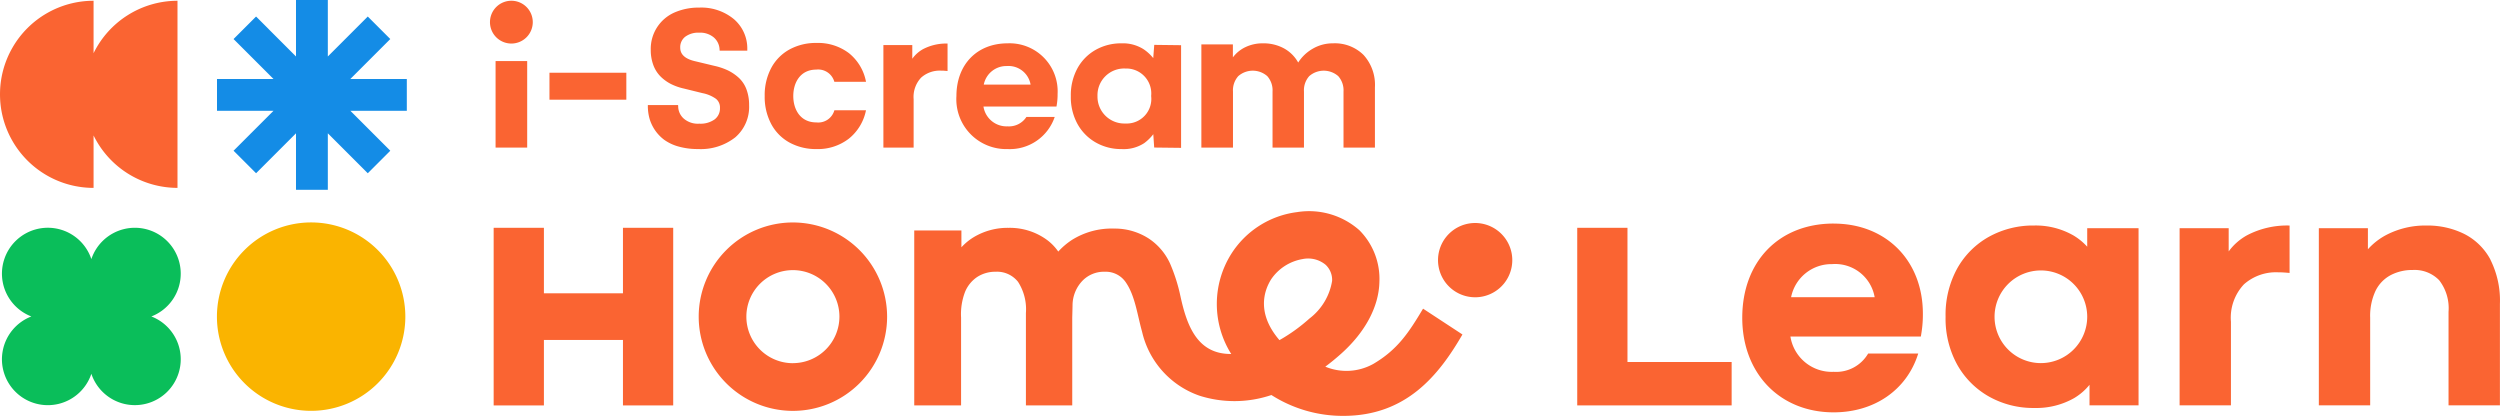
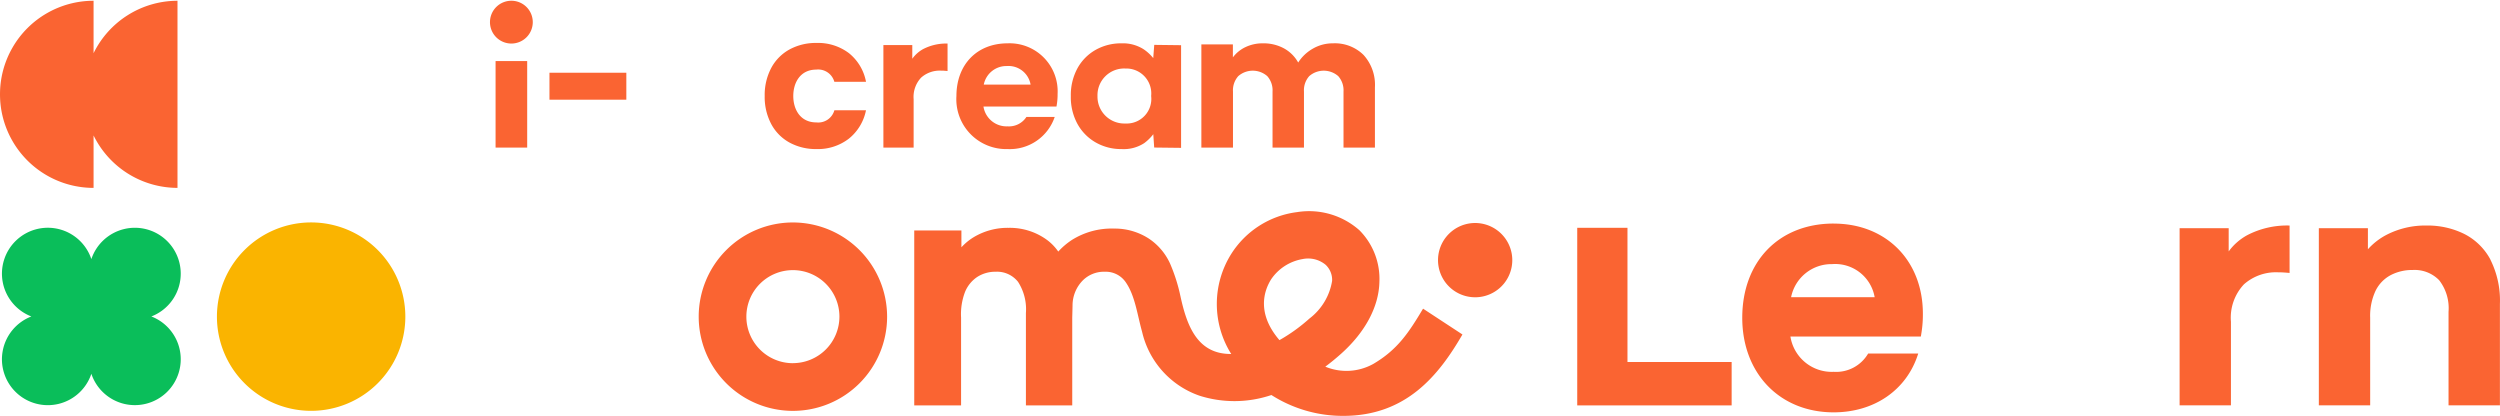
<svg xmlns="http://www.w3.org/2000/svg" width="277.571" height="46.173" viewBox="0 0 277.571 46.173">
  <defs>
    <clipPath id="a">
      <rect width="277.571" height="46.173" fill="none" />
    </clipPath>
  </defs>
  <g transform="translate(0 0)">
    <g transform="translate(0 0)" clip-path="url(#a)">
      <path d="M10.389,5.893V.07a10.388,10.388,0,1,0,0,20.777V15.023a10.389,10.389,0,0,0,9.318,5.823V.07a10.389,10.389,0,0,0-9.318,5.823" transform="translate(0 0.014)" fill="#fa6432" />
      <path d="M30.45,41.414A10.459,10.459,0,1,1,40.907,30.955,10.458,10.458,0,0,1,30.45,41.414" transform="translate(4.097 4.2)" fill="#fab400" />
-       <path d="M19.995,12.3h6.273l-4.435,4.434,2.5,2.5L28.766,14.8v6.272H32.3V14.8l4.435,4.435,2.5-2.5L34.8,12.3h6.27V8.768H34.8l4.434-4.434-2.5-2.5L32.3,6.27V0H28.766V6.27L24.332,1.835l-2.5,2.5,4.435,4.434H19.995Z" transform="translate(4.098 0)" fill="#148ce6" />
      <path d="M16.766,30.835a5.093,5.093,0,1,0-6.66-6.367,5.094,5.094,0,1,0-6.661,6.367A5.094,5.094,0,1,0,10.106,37.2a5.093,5.093,0,1,0,6.66-6.366" transform="translate(0.037 4.301)" fill="#0abe5a" />
      <rect width="3.51" height="9.606" transform="translate(55.023 6.78)" fill="#fa6432" />
      <rect width="8.535" height="2.994" transform="translate(61.006 8.075)" fill="#fa6432" />
      <path d="M128.709,5.285a4.529,4.529,0,0,0-3.4-1.292,4.383,4.383,0,0,0-2.238.594,4.625,4.625,0,0,0-1.621,1.539,3.984,3.984,0,0,0-1.592-1.58,4.747,4.747,0,0,0-2.309-.553,4.4,4.4,0,0,0-1.95.419,3.752,3.752,0,0,0-1.4,1.14V4.115H110.7V15.568h3.51V9.349a2.364,2.364,0,0,1,.586-1.713,2.444,2.444,0,0,1,3.222,0,2.369,2.369,0,0,1,.584,1.713v6.219h3.489V9.349a2.364,2.364,0,0,1,.584-1.713,2.446,2.446,0,0,1,3.223,0,2.369,2.369,0,0,1,.584,1.713v6.219h3.488V8.877a4.928,4.928,0,0,0-1.262-3.592" transform="translate(22.686 0.818)" fill="#fa6432" />
      <path d="M47.525.069A2.376,2.376,0,1,0,49.9,2.445,2.376,2.376,0,0,0,47.525.069" transform="translate(9.253 0.014)" fill="#fa6432" />
      <path d="M107.821,5.634a4.81,4.81,0,0,0-1.084-.994,4.286,4.286,0,0,0-2.429-.647,5.742,5.742,0,0,0-2.87.719,5.252,5.252,0,0,0-2.022,2.035,6.226,6.226,0,0,0-.745,3.115,6.177,6.177,0,0,0,.745,3.093A5.31,5.31,0,0,0,101.438,15a5.664,5.664,0,0,0,2.87.733,4.156,4.156,0,0,0,2.512-.66,5.018,5.018,0,0,0,1.007-.992l.1,1.482,2.986.035V4.2l-2.98-.036Zm-3.089,7.26a2.981,2.981,0,0,1-3.1-3.052,2.962,2.962,0,0,1,3.1-3.052,2.771,2.771,0,0,1,2.858,3.052,2.733,2.733,0,0,1-2.858,3.052" transform="translate(20.221 0.818)" fill="#fa6432" />
      <path d="M84.608,5.7V4.183H81.4V15.567h3.357V10.192a3.121,3.121,0,0,1,.836-2.4,3.1,3.1,0,0,1,2.189-.772c.128,0,.248,0,.361.011s.239.017.38.031V4.013a5.539,5.539,0,0,0-2.729.624A3.642,3.642,0,0,0,84.608,5.7" transform="translate(16.682 0.823)" fill="#fa6432" />
      <path d="M76.194,6.916a1.861,1.861,0,0,1,2,1.352h3.516a5.325,5.325,0,0,0-1.9-3.181,5.678,5.678,0,0,0-3.6-1.129,6.077,6.077,0,0,0-2.987.719,5.063,5.063,0,0,0-2.032,2.052,6.408,6.408,0,0,0-.729,3.118,6.411,6.411,0,0,0,.729,3.121,5.063,5.063,0,0,0,2.032,2.052,6.09,6.09,0,0,0,2.987.719A5.622,5.622,0,0,0,79.8,14.589a5.377,5.377,0,0,0,1.909-3.159H78.2a1.861,1.861,0,0,1-2,1.351c-1.8,0-2.564-1.458-2.564-2.933s.766-2.932,2.564-2.932" transform="translate(14.441 0.811)" fill="#fa6432" />
      <path d="M93.813,3.993c-3.4,0-5.684,2.353-5.684,5.86a5.535,5.535,0,0,0,5.684,5.88,5.262,5.262,0,0,0,5.229-3.567H95.9a2.309,2.309,0,0,1-2.083,1.045,2.6,2.6,0,0,1-2.686-2.2h8.109l.043-.274A7.092,7.092,0,0,0,99.363,9.6a5.337,5.337,0,0,0-5.55-5.607m-2.647,4.58a2.559,2.559,0,0,1,2.551-2.059,2.491,2.491,0,0,1,2.646,2.059Z" transform="translate(18.061 0.818)" fill="#fa6432" />
-       <path d="M69.769,8.472a5.052,5.052,0,0,0-1.2-.807,7.1,7.1,0,0,0-1.472-.494l-2.081-.5c-1.162-.255-1.725-.752-1.725-1.519a1.462,1.462,0,0,1,.545-1.21,2.414,2.414,0,0,1,1.553-.457,2.345,2.345,0,0,1,1.634.531,1.862,1.862,0,0,1,.634,1.3l.012.169h3.068l0-.184a4.277,4.277,0,0,0-1.5-3.33A5.679,5.679,0,0,0,65.394.7a6.66,6.66,0,0,0-2.705.528,4.4,4.4,0,0,0-2.67,4.161,4.778,4.778,0,0,0,.288,1.7,3.516,3.516,0,0,0,.816,1.276,4.662,4.662,0,0,0,1.157.828,6.227,6.227,0,0,0,1.415.494l2.059.508a3.861,3.861,0,0,1,1.513.639,1.23,1.23,0,0,1,.436,1.011,1.526,1.526,0,0,1-.58,1.259,2.691,2.691,0,0,1-1.719.483,2.38,2.38,0,0,1-1.685-.533,1.833,1.833,0,0,1-.654-1.363l-.012-.169H59.695l0,.184a5.289,5.289,0,0,0,.188,1.322,4.52,4.52,0,0,0,1.639,2.357,4.98,4.98,0,0,0,1.589.742,7.768,7.768,0,0,0,2.151.277,6.2,6.2,0,0,0,4.14-1.3,4.457,4.457,0,0,0,1.536-3.565,4.917,4.917,0,0,0-.3-1.778,3.32,3.32,0,0,0-.872-1.292" transform="translate(12.234 0.144)" fill="#fa6432" />
-       <path d="M59.844,28.263H51.067V20.99H45.488V40.712h5.579V33.442h8.777v7.269h5.579V20.99H59.844Z" transform="translate(9.322 4.302)" fill="#fa6432" />
      <path d="M74.84,20.5A10.459,10.459,0,1,0,85.3,30.955,10.469,10.469,0,0,0,74.84,20.5m0,15.624a5.166,5.166,0,1,1,5.166-5.166A5.171,5.171,0,0,1,74.84,36.12" transform="translate(13.194 4.2)" fill="#fa6432" />
      <path d="M150.912,20.989h-5.578V40.71h17.144V35.89H150.912Z" transform="translate(29.784 4.302)" fill="#fa6432" />
      <path d="M206.288,23.659V21.074h-5.449V40.748h5.7V31.46a5.4,5.4,0,0,1,1.445-4.151,5.352,5.352,0,0,1,3.785-1.334c.219,0,.425.006.622.018s.414.03.658.054V20.782a9.58,9.58,0,0,0-4.717,1.078,6.268,6.268,0,0,0-2.047,1.8" transform="translate(41.159 4.259)" fill="#fa6432" />
      <path d="M232.723,24.567a6.773,6.773,0,0,0-2.909-2.852,9.159,9.159,0,0,0-4.186-.933,9.355,9.355,0,0,0-4.5,1.06,7.365,7.365,0,0,0-2.012,1.575V21.075h-5.448V40.748h5.7V31.022a6.544,6.544,0,0,1,.6-3,3.925,3.925,0,0,1,1.682-1.736,5.141,5.141,0,0,1,2.432-.568,3.8,3.8,0,0,1,2.944,1.134,5.055,5.055,0,0,1,1.042,3.511V40.748h5.705V29.486a10.121,10.121,0,0,0-1.06-4.92" transform="translate(43.789 4.259)" fill="#fa6432" />
      <path d="M170.688,20.6c-6.069,0-10.148,4.2-10.148,10.461,0,6.18,4.174,10.5,10.148,10.5,4.492,0,8.077-2.46,9.355-6.421l.036-.111h-5.56a4.112,4.112,0,0,1-3.832,2.032,4.644,4.644,0,0,1-4.8-3.92H180.37l.078-.489a12.812,12.812,0,0,0,.146-2.04c0-5.893-4.073-10.008-9.906-10.008m-4.726,8.175a4.566,4.566,0,0,1,4.552-3.675,4.449,4.449,0,0,1,4.727,3.675Z" transform="translate(32.9 4.221)" fill="#fa6432" />
-       <path d="M195,23.133a6.633,6.633,0,0,0-1.535-1.254,8.436,8.436,0,0,0-4.351-1.1,10.113,10.113,0,0,0-5.011,1.243,9.119,9.119,0,0,0-3.528,3.51,10.647,10.647,0,0,0-1.3,5.376,10.556,10.556,0,0,0,1.3,5.338,9.235,9.235,0,0,0,3.528,3.529,10,10,0,0,0,5.011,1.263,8.532,8.532,0,0,0,4.441-1.1,6.428,6.428,0,0,0,1.7-1.472v2.277H200.7V21.074H195Zm-5.144,12.923A5.144,5.144,0,1,1,195,30.912a5.15,5.15,0,0,1-5.144,5.144" transform="translate(36.74 4.259)" fill="#fa6432" />
      <path d="M135.2,36.419a6.126,6.126,0,0,1-5.319.3q.882-.656,1.739-1.421c2.686-2.393,4.2-5.225,4.268-7.969a7.653,7.653,0,0,0-2.212-5.75,8.423,8.423,0,0,0-6.921-2.021,10.152,10.152,0,0,0-7.336,4.676,10.437,10.437,0,0,0,.018,11.076c-3.779.033-4.931-3.164-5.638-6.414a19.088,19.088,0,0,0-1.128-3.57,6.621,6.621,0,0,0-2.4-2.84,6.951,6.951,0,0,0-3.844-1.1,8.3,8.3,0,0,0-4.681,1.264,7.891,7.891,0,0,0-1.513,1.29A5.544,5.544,0,0,0,99,22.659a6.987,6.987,0,0,0-4.27-1.354,7.321,7.321,0,0,0-3.875,1.03,6.31,6.31,0,0,0-1.375,1.129v-1.87H84.243V41.021h5.2V31.27a6.908,6.908,0,0,1,.44-2.851,3.667,3.667,0,0,1,1.384-1.681,3.708,3.708,0,0,1,2.012-.559A2.974,2.974,0,0,1,95.767,27.3a5.619,5.619,0,0,1,.874,3.467V41.021h5.144V31.27s.034-1.171.034-1.388a3.962,3.962,0,0,1,1.14-2.742,3.316,3.316,0,0,1,2.429-.96,2.689,2.689,0,0,1,2.407,1.271c.975,1.465,1.228,3.563,1.745,5.392a9.848,9.848,0,0,0,6.4,7.107,12.82,12.82,0,0,0,7.959-.083,14.752,14.752,0,0,0,7.981,2.315c6.972,0,10.588-4.479,13.229-9.037l-4.373-2.867c-1.568,2.626-2.817,4.551-5.537,6.142m-7.075-5.047a18.866,18.866,0,0,1-3.333,2.4c-2.589-3.018-1.692-5.523-.921-6.755a5.288,5.288,0,0,1,3.5-2.247,3.036,3.036,0,0,1,2.553.64,2.3,2.3,0,0,1,.715,1.785,6.575,6.575,0,0,1-2.512,4.176" transform="translate(17.264 3.992)" fill="#fa6432" />
      <path d="M137.28,20.6a4.123,4.123,0,1,0,3.42,3.42,4.127,4.127,0,0,0-3.42-3.42" transform="translate(27.155 4.212)" fill="#fa6432" />
    </g>
  </g>
</svg>